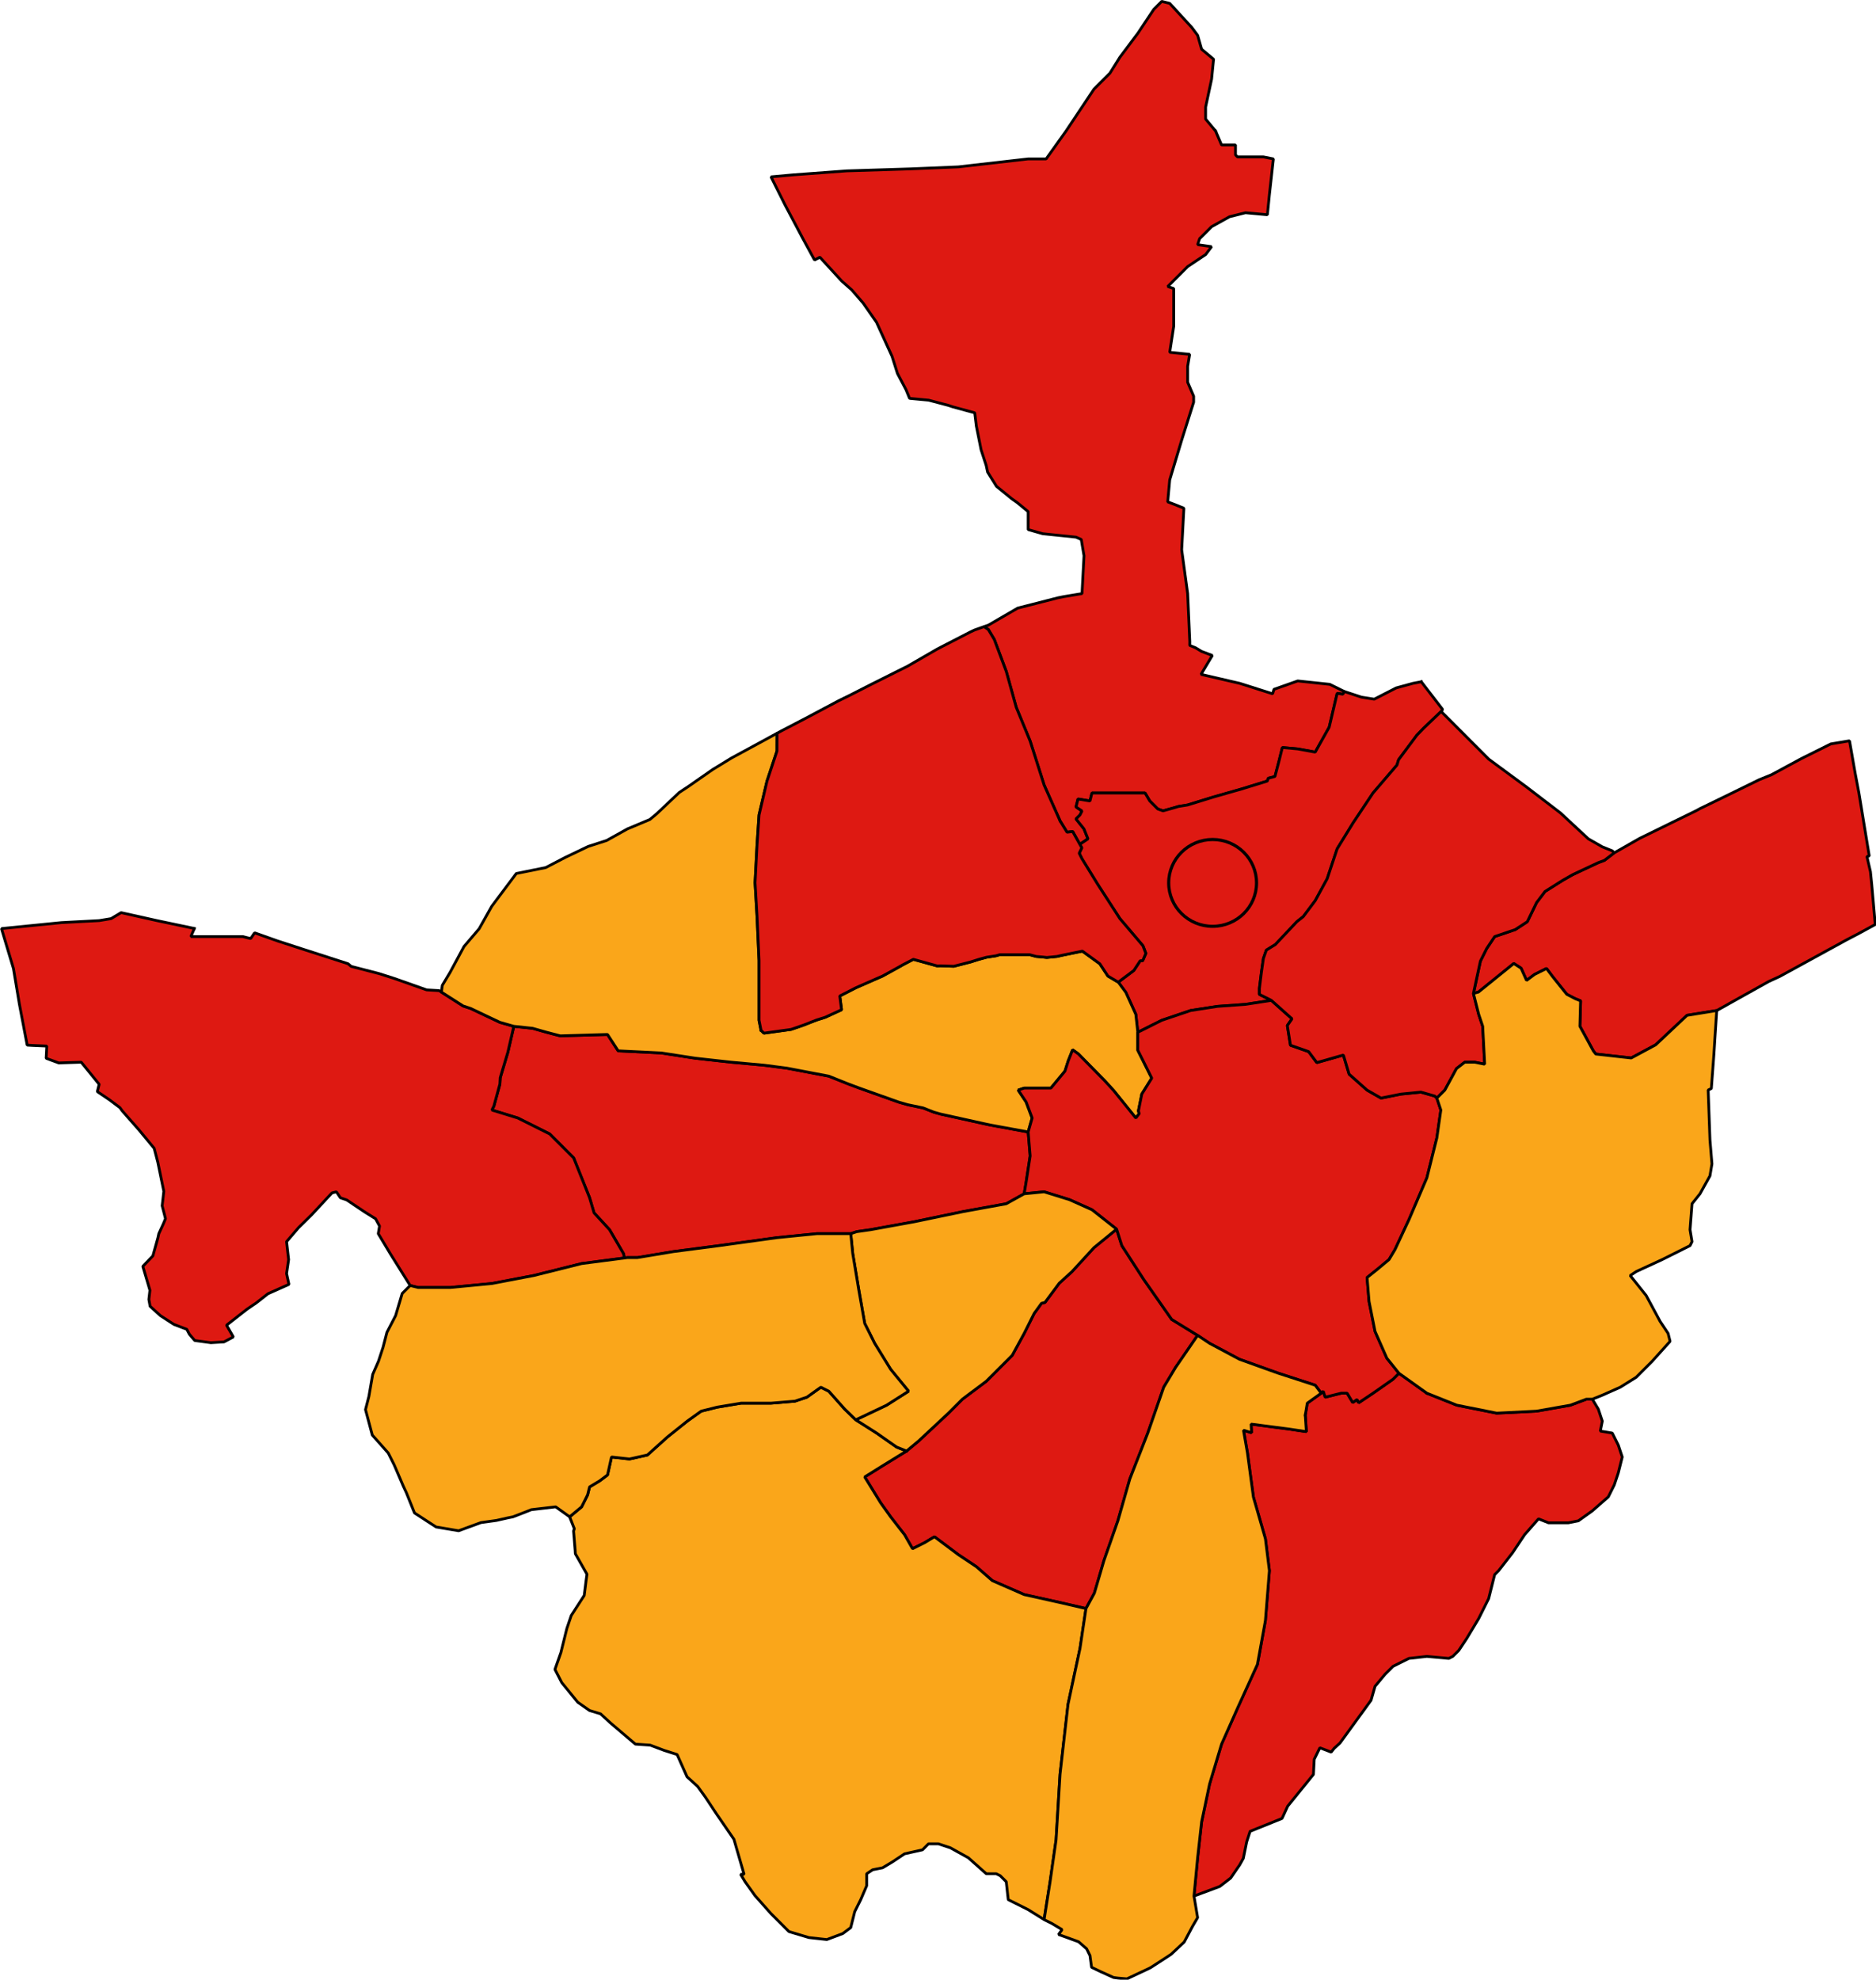
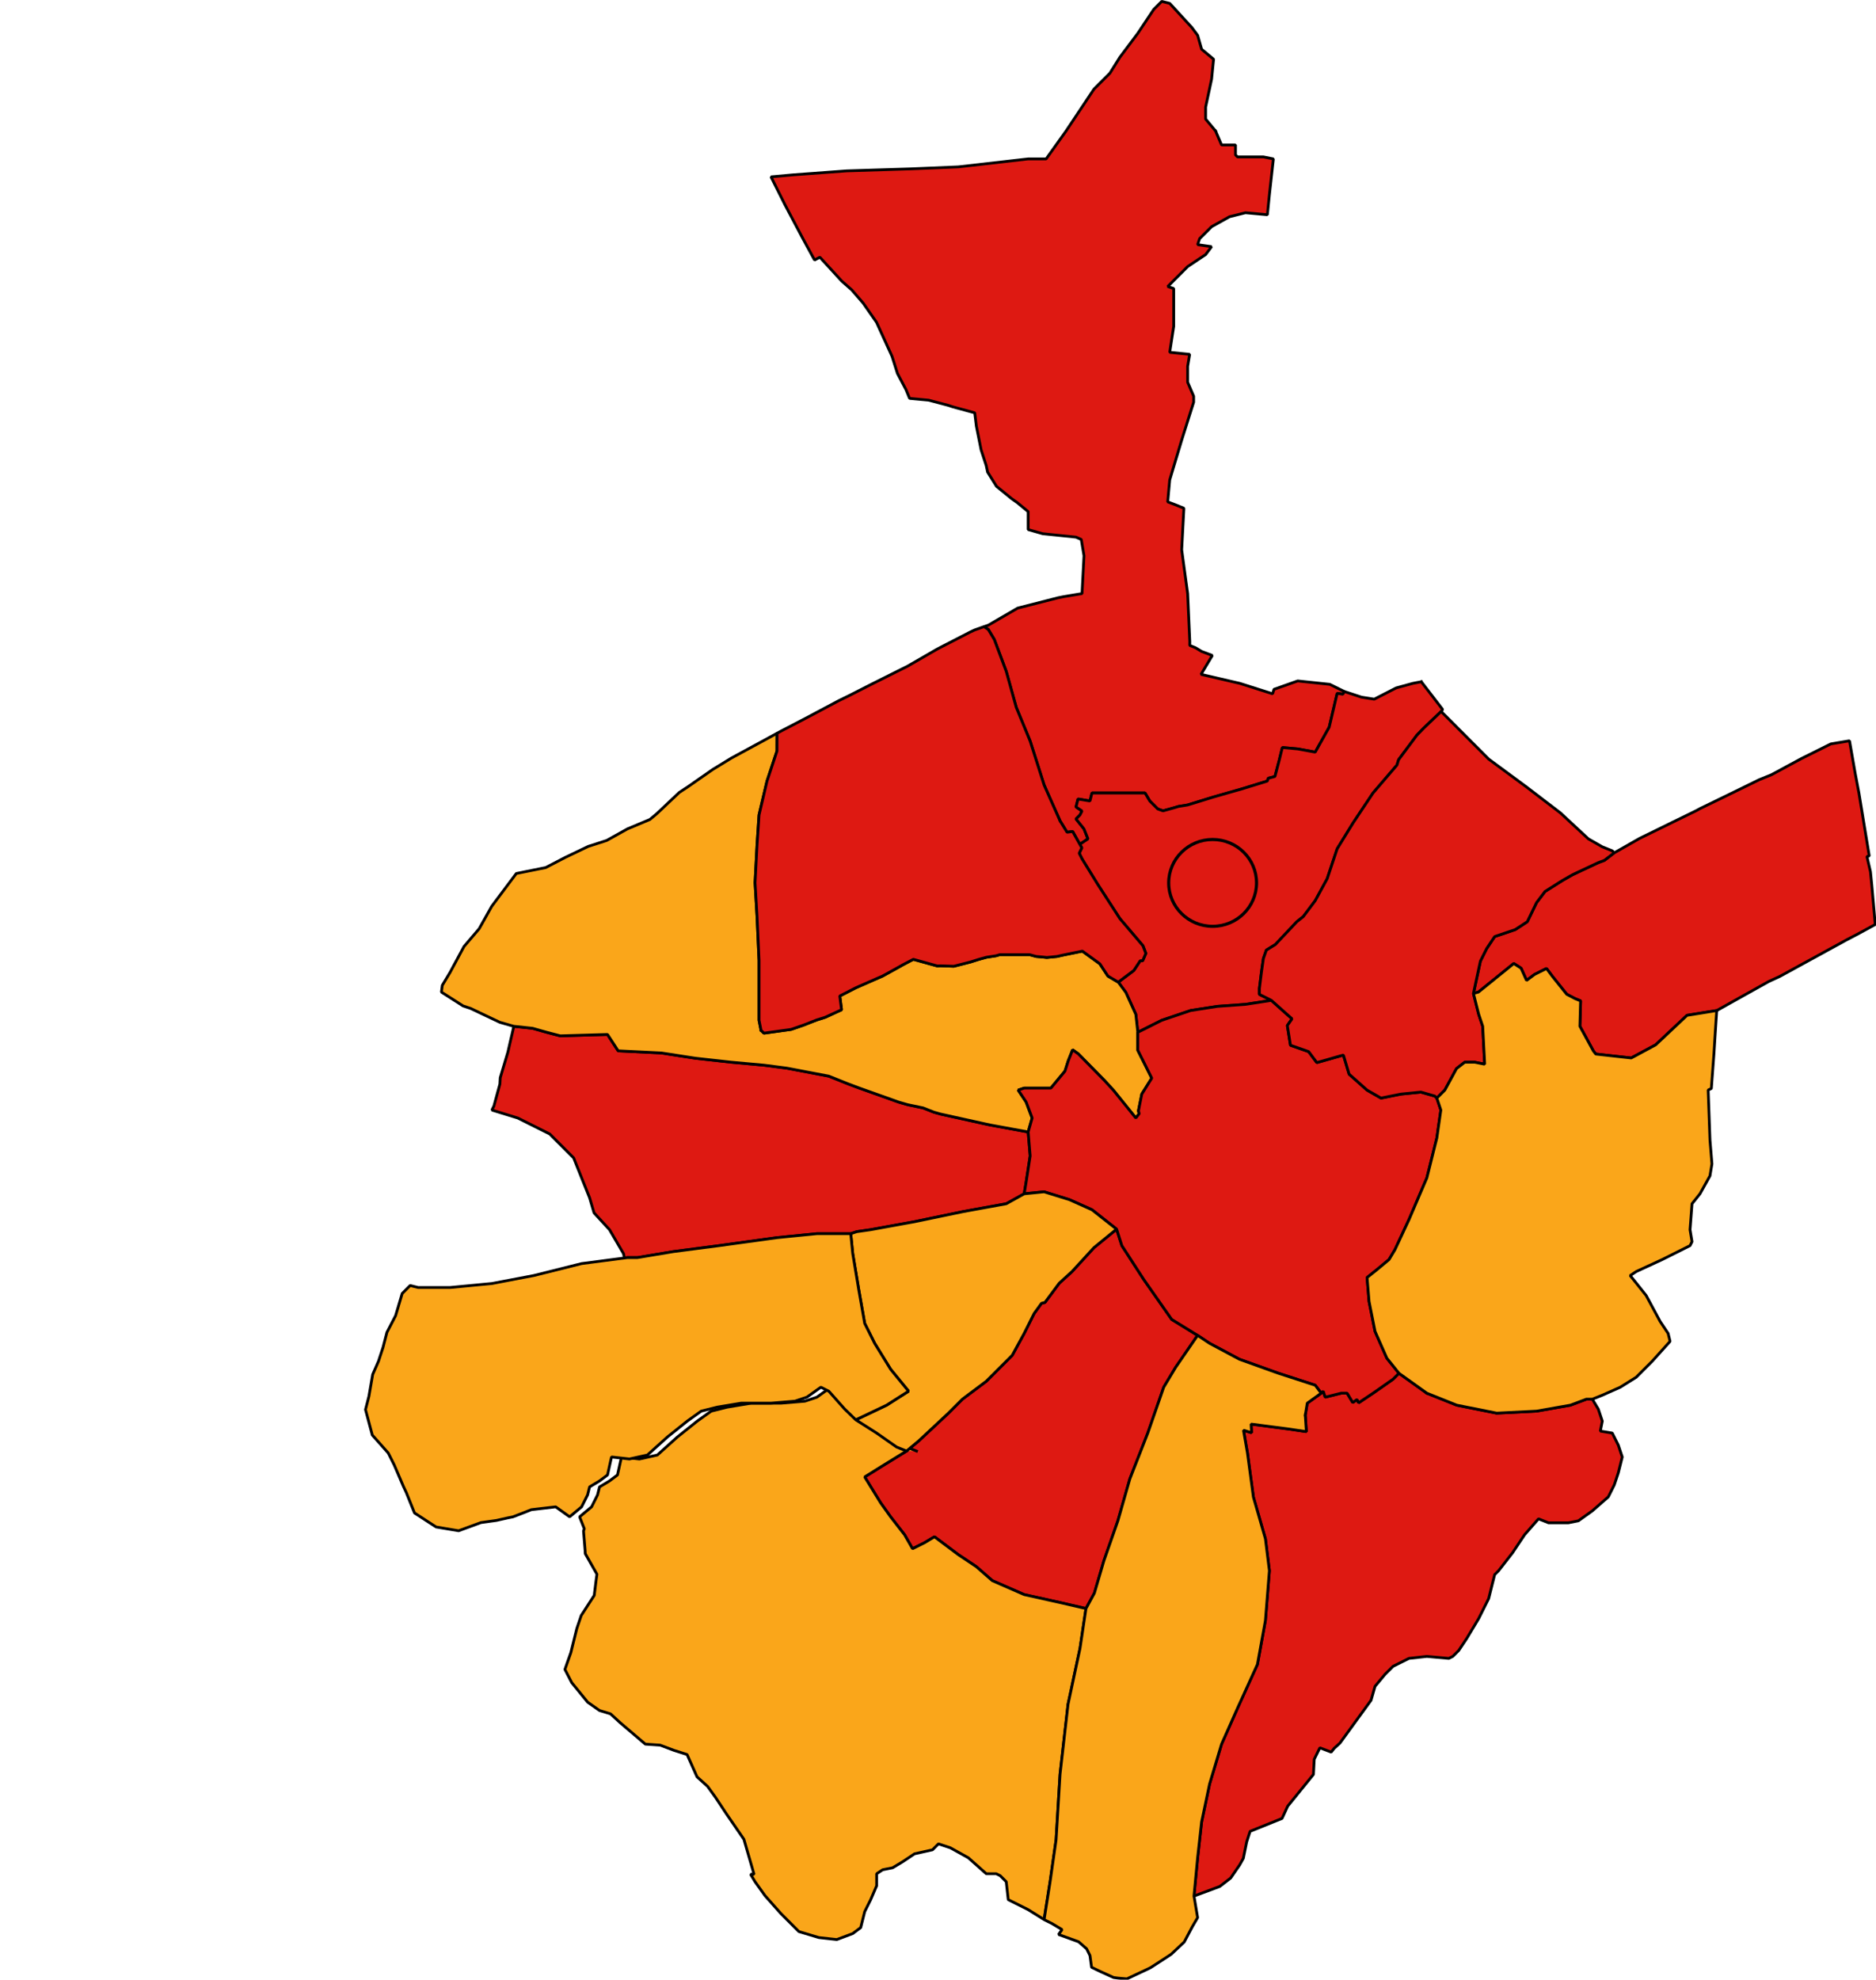
<svg xmlns="http://www.w3.org/2000/svg" xmlns:ns1="http://sodipodi.sourceforge.net/DTD/sodipodi-0.dtd" xmlns:ns2="http://www.inkscape.org/namespaces/inkscape" width="176.01mm" version="1.2" height="185.697mm" viewBox="0 0 2078.863 2193.278" id="svg100" ns1:docname="1999 norwich.svg" ns2:version="1.1 (c68e22c387, 2021-05-23)">
  <ns1:namedview id="namedview102" pagecolor="#ffffff" bordercolor="#666666" borderopacity="1.0" ns2:pageshadow="2" ns2:pageopacity="0.0" ns2:pagecheckerboard="0" ns2:document-units="mm" showgrid="false" fit-margin-top="0" fit-margin-left="0" fit-margin-right="0" fit-margin-bottom="0" ns2:zoom="0.9488422" ns2:cx="372.55932" ns2:cy="360.43928" ns2:window-width="1126" ns2:window-height="1398" ns2:window-x="-10" ns2:window-y="0" ns2:window-maximized="0" ns2:current-layer="svg100" />
  <defs id="defs2" />
  <g stroke="#000000" stroke-width="1" stroke-linejoin="bevel" fill="none" stroke-linecap="square" fill-rule="evenodd" id="g96" transform="translate(-698.874,-172.532)">
    <g stroke="#000000" font-family="'MS Shell Dlg 2'" font-size="33.333px" stroke-width="1" stroke-opacity="1" stroke-linejoin="bevel" fill="none" stroke-linecap="square" font-weight="400" font-style="normal" id="g4" />
    <g stroke="#000000" font-family="'MS Shell Dlg 2'" font-size="33.333px" stroke-width="1" stroke-opacity="1" stroke-linejoin="bevel" fill="none" stroke-linecap="square" font-weight="400" font-style="normal" id="g6" />
    <g stroke="#000000" font-family="'MS Shell Dlg 2'" font-size="33.333px" transform="scale(11.808)" stroke-width="1" stroke-opacity="1" stroke-linejoin="bevel" fill="none" stroke-linecap="square" font-weight="400" font-style="normal" id="g8" />
    <g stroke="#000000" font-family="'MS Shell Dlg 2'" font-size="33.333px" transform="scale(1)" stroke-width="1" stroke-opacity="1" stroke-linejoin="bevel" fill="none" stroke-linecap="square" font-weight="400" font-style="normal" id="g10" />
    <g stroke="none" font-family="'MS Shell Dlg 2'" font-size="33.333px" transform="scale(1)" fill-opacity="1" fill="#ffffff" font-weight="400" font-style="normal" id="g14" />
    <g stroke="#000000" font-family="'MS Shell Dlg 2'" font-size="33.333px" transform="scale(1)" stroke-width="1" stroke-opacity="1" stroke-linejoin="bevel" fill="none" stroke-linecap="square" font-weight="400" font-style="normal" id="g16" />
    <g stroke="#000000" font-family="'MS Shell Dlg 2'" font-size="33.333px" transform="scale(11.808)" stroke-width="1" stroke-opacity="1" stroke-linejoin="bevel" fill="none" stroke-linecap="square" font-weight="400" font-style="normal" id="g18" />
    <g stroke="#000000" font-family="'MS Shell Dlg 2'" font-size="33.333px" transform="scale(11.808)" stroke-width="1" stroke-opacity="1" stroke-linejoin="bevel" fill="none" stroke-linecap="square" font-weight="400" font-style="normal" id="g20" />
    <g stroke="#000000" font-family="'MS Shell Dlg 2'" font-size="33.333px" transform="scale(11.808)" stroke-width="1" stroke-opacity="1" stroke-linejoin="bevel" fill="none" stroke-linecap="square" font-weight="400" font-style="normal" id="g22" />
    <g stroke="#000000" font-family="'MS Shell Dlg 2'" font-size="33.333px" transform="scale(11.808)" stroke-width="1" stroke-opacity="1" stroke-linejoin="bevel" fill="none" stroke-linecap="square" font-weight="400" font-style="normal" id="g24" />
    <g stroke="#000000" font-family="'MS Shell Dlg 2'" font-size="33.333px" transform="scale(11.808)" stroke-width="1" stroke-opacity="1" stroke-linejoin="bevel" fill="none" stroke-linecap="square" font-weight="400" font-style="normal" id="g26" />
    <g stroke="none" font-family="'MS Shell Dlg 2'" font-size="33.333px" transform="scale(11.808)" fill-opacity="1" fill="#ffffff" font-weight="400" font-style="normal" id="g30" />
    <g stroke="#000000" font-family="'MS Shell Dlg 2'" font-size="33.333px" transform="scale(11.808)" stroke-width="1" stroke-opacity="1" stroke-linejoin="bevel" fill="none" stroke-linecap="square" font-weight="400" font-style="normal" id="g32" />
    <g stroke="#000000" font-family="'MS Shell Dlg 2'" font-size="33.333px" transform="scale(11.808)" stroke-width="1" stroke-opacity="1" stroke-linejoin="bevel" fill="none" stroke-linecap="square" font-weight="400" font-style="normal" id="g34" />
    <g stroke="none" font-family="'MS Shell Dlg 2'" font-size="33.333px" transform="scale(1)" fill-opacity="0" fill="#000000" font-weight="400" font-style="normal" id="g38">
      <rect width="3508" y="0" height="2480" x="0" id="rect36" />
    </g>
    <g stroke="#000000" font-family="'MS Shell Dlg 2'" font-size="33.333px" transform="scale(1)" stroke-width="1" stroke-opacity="1" stroke-linejoin="bevel" fill="none" stroke-linecap="square" font-weight="400" font-style="normal" id="g40" />
    <g stroke="#232323" font-family="'MS Shell Dlg 2'" font-size="33.333px" transform="scale(1)" fill-opacity="1" stroke-width="3.071" stroke-opacity="1" stroke-linejoin="bevel" fill="#8d5a99" stroke-linecap="square" font-weight="400" font-style="normal" id="g74">
      <path d="m 1937.63,1857.43 -15.46,44.18 -10.58,35.95 -9.3,17.07 -28.72,-6.63 -39.77,-8.83 -22.42,-9.81 -12.92,-5.66 -17.68,-15.46 -19.88,-13.26 -22.68,-17.01 -3.83,-2.87 -11.04,6.63 -13.26,6.62 -2.21,-3.87 -6.62,-11.59 -15.47,-19.88 -11.04,-15.46 -16.16,-26.27 -1.52,-2.45 17.68,-11.05 28.71,-17.67 13.26,-11.05 12.58,-11.73 2.14,-2 18.42,-17.2 15.46,-15.46 6.52,-4.9 11.57,-8.67 8.42,-6.31 3.42,-3.43 19.46,-19.45 5.84,-5.84 7.36,-13.5 2.08,-3.81 3.81,-6.99 11.05,-22.09 8.17,-11.25 3.76,-0.9 14.28,-19.21 1.6,-2.15 5.49,-5 8.67,-7.89 15.98,-17.42 8.32,-9.08 25.09,-20.47 5.84,18.26 5.55,8.56 9.65,14.93 9.1,14.06 17.87,25.52 3.37,4.82 9.69,13.84 28.72,17.68 -24.3,35.34 -1.65,2.74 -11.61,19.35 -4.22,12.17 -13.45,38.65 -8.17,20.89 -6.71,17.13 -5,12.78 -1.66,5.82 -11.6,40.58" vector-effect="none" fill-rule="evenodd" id="path42" style="stroke:#000000;stroke-opacity:1;fill:#de1912;fill-opacity:1" />
      <path d="m 1312.49,1318.25 7.26,1.88 37.9,-1.1 14.44,-0.41 11.81,18.14 5.92,0.29 41.99,2.05 10.15,1.58 23.01,3.56 4.33,0.67 39.76,4.41 36.53,3.33 25.33,3.3 12.02,2.29 34.37,6.55 21.48,8.59 11.75,4.4 9.02,3.22 35.07,12.51 10.17,2.93 17.03,3.55 11.91,4.7 7.28,2.07 30.44,6.72 20.05,4.43 4.37,0.95 8.56,1.58 33.78,6.2 0.49,5.84 1.72,20.68 -4.42,28.71 -2.21,13.26 -3.37,1.88 -16.51,9.16 -17.4,3.17 -23.56,4.28 -6.78,1.23 -23.97,4.99 -10.94,2.27 -15.61,3.25 -3.36,0.7 -21.06,3.82 -6.03,1.1 -21.51,3.91 -15.46,2.21 -6.63,2.21 h -33.51 -4.05 l -44.18,4.42 -21.7,3 -34,4.68 -8.36,1.16 -50.81,6.62 -39.77,6.63 h -11.05 l -3.34,0.44 -1.07,-4.86 -15.47,-26.51 -15.21,-16.54 -1.96,-2.14 -4.92,-16.66 -17.67,-44.19 -9.98,-9.97 -16.53,-16.53 -35.35,-17.68 -28.72,-8.84 2.21,-4.41 6.63,-24.31 0.4,-7.11 8.44,-28.23 2.04,-8.88 4.58,-19.84 20.77,2.21 15.16,4.29 8.3,2.19" vector-effect="none" fill-rule="evenodd" id="path44" style="stroke:#000000;stroke-opacity:1;fill:#de1912;fill-opacity:1" />
-       <path d="m 914.223,1201.19 -3.838,8.96 h 33.454 23.983 l 8.836,2.21 4.377,-6.35 25.445,9 26.1,8.49 9.93,3.19 22.8,7.36 19.29,6.21 3.41,2.92 30.88,7.98 16.83,5.38 29.36,10.36 6.63,2.34 13.8,0.8 2.53,1.62 3.57,2.28 20.45,13.08 8.31,2.74 16.22,7.7 16.21,7.68 15.46,4.42 -4.58,19.84 -2.04,8.88 -8.44,28.23 -0.4,7.11 -6.63,24.31 -2.21,4.41 28.72,8.84 35.35,17.68 16.53,16.53 9.98,9.97 17.67,44.19 4.92,16.66 1.96,2.14 15.21,16.54 15.47,26.51 1.07,4.86 -47.46,6.19 -53.02,13.25 -17.66,3.36 -28.74,5.48 -46.39,4.42 h -35.34 l -3.83,-0.96 -5.01,-1.25 -22.09,-35.35 -13.26,-22.09 1.01,-6.05 0.4,-2.38 -4.43,-8.09 -12.44,-7.78 -19.44,-13.03 -7.07,-2.43 -3.07,-4.61 -1.35,-2.02 -4.91,1.23 -22.26,23.95 -14.8,14.58 -13.26,15.47 1.27,11.15 1.01,8.72 -1.28,8.73 -1,6.74 2.64,12.02 -5.33,2.36 -17.852,7.94 -13.351,10.46 -9.652,6.51 -6.889,5.38 -12.69,9.91 -3.367,2.64 7.509,13.03 -10.34,5.49 -4.364,0.25 -10.162,0.61 -17.921,-2.42 -5.978,-7.01 -2.818,-5.42 -14.247,-5.41 -6.408,-4.15 -8.616,-5.57 -6.779,-6.18 -4.612,-4.2 -1.351,-7.53 1.173,-10.16 -6.104,-20.56 -1.767,-5.94 11.129,-11.62 5.577,-19.97 0.995,-4.6 5.025,-10.91 2.39,-5.77 -3.687,-14.29 0.76,-6.64 1.062,-9.39 -6.683,-32.35 -3.976,-15.24 -16.788,-20.32 -9.763,-11.1 -8.987,-10.23 -2.418,-3.39 -11.527,-8.64 -13.519,-9.13 2.031,-8.14 -19.856,-24.46 -24.936,0.81 -13.944,-5.14 0.704,-13.54 -16.238,-0.71 -5.495,-0.33 -8.601,-45.18 -6.628,-39.76 -13.255,-44.19 66.275,-6.62 12.399,-0.66 29.575,-1.55 13.254,-2.21 11.046,-6.63 27.392,6.09 12.372,2.75 41.394,8.71" vector-effect="none" fill-rule="evenodd" id="path46" style="fill:#de1912;fill-opacity:1;stroke:#000000;stroke-opacity:1" />
      <path d="m 2045.88,317.66 6.63,15.464 h 15.46 v 11.044 l 2.21,2.209 h 28.72 l 11.05,2.211 -4.42,39.764 -2.21,22.091 -24.3,-2.21 -17.68,4.419 -19.88,11.045 -13.25,13.255 -2.21,6.628 15.46,2.208 -6.63,8.836 -19.88,13.256 -22.09,22.092 6.63,2.208 v 24.267 17.708 l -4.42,28.717 22.09,2.211 -2.21,13.253 v 17.675 l 6.63,15.464 v 6.627 l -13.25,41.973 -10.24,34.097 -3.02,10.086 -2.21,24.3 7.71,2.894 10.21,4.134 -2.45,45.992 5.93,43.525 0.69,5.075 2.36,53.221 -0.05,4.189 6.31,2.54 6.85,4.115 11.86,4.445 -12.53,20.961 9.25,2.147 22.43,5.212 4.19,0.974 7.27,1.683 3.39,1.078 32.82,10.43 1.51,-4.956 26.29,-9.277 28.47,3.001 7.09,0.753 16.13,7.953 -1.64,2.981 -6.31,-0.993 -5.08,21.608 -3.76,15.947 -15.46,27.62 -3.51,-0.65 -15.71,-2.89 -17.23,-1.55 -1.76,7.11 -1.78,7.25 -3.81,14.5 -0.83,3.18 -7.52,2.01 -0.87,3.07 -28.72,8.83 -30.93,8.84 -28.72,8.84 -10.21,1.66 -4.1,1.25 -12.94,3.61 -5.88,-2.1 -8.84,-8.84 -5.26,-8.84 h -58.81 l -2.2,8.84 -13.26,-2.21 -2.21,8.84 6.63,4.41 -2.21,4.42 -4.42,4.42 8.84,11.05 4.42,11.04 -9.05,6.03 -7.96,-14.2 -6.2,0.83 -7.72,-12.54 -7.25,-16.31 -10.43,-23.45 -11.3,-35.56 -4.16,-13.046 -2.86,-6.959 -1.5,-3.651 -11.1,-26.946 -11.05,-39.764 -13.25,-35.345 -6.63,-11.047 -4.74,-3.147 4.71,-1.616 32.57,-18.916 15.15,-3.878 29.67,-7.595 6.05,-1.208 16.1,-2.686 4.32,-0.718 0.21,-3.9 2,-38.072 -3.03,-18.013 -5.85,-2.562 -24.7,-2.539 -12.17,-1.257 -16.11,-4.569 v -19.884 l -12.31,-10.154 -6.02,-4.205 -16.79,-13.695 -9.83,-15.74 -1.61,-7.456 -5.61,-17.224 -5.27,-26.297 -0.93,-7.69 -0.87,-7.027 -24.36,-6.628 -4.56,-1.533 -22.08,-5.841 -13.35,-1.25 -7.85,-0.738 -3.98,-9.693 -9.44,-17.907 -3.41,-10.79 -2.61,-8.223 -17.23,-37.776 -14.8,-21.208 -12.6,-14.581 -11.04,-9.72 -24.3,-26.508 -5.87,3.114 -12.91,-23.66 -19.88,-37.556 -15.47,-30.927 24.3,-2.209 59.65,-4.419 70.69,-2.209 53.02,-2.208 77.32,-8.836 h 19.88 l 22.1,-30.928 30.92,-46.392 17.68,-17.675 11.04,-17.672 19.88,-26.509 17.68,-26.511 8.83,-8.836 8.84,2.208 24.3,26.511 6.63,8.837 4.42,15.464 13.25,11.044 -2.21,22.092 -6.63,30.928 v 13.255 l 11.05,13.256" vector-effect="none" fill-rule="evenodd" id="path48" style="fill:#de1912;fill-opacity:1;stroke:#000000;stroke-opacity:1" />
      <path d="m 2273.86,927.823 23.72,30.802 -1.72,2.169 -19.4,18.522 -7.46,7.71 -20.27,27.184 -1.82,5.95 -14.99,17.5 -11.52,13.43 -22.09,33.14 -17.67,28.72 -8.29,24.84 -1.52,4.57 -1.24,3.72 -5.18,9.49 -8.07,14.82 -4.52,6.02 -8.74,11.65 -7.15,5.68 -23.77,25.25 -10,6.19 -1.89,5.38 -1.37,3.89 -2.21,15.46 -1.19,9.5 -1.02,8.18 v 6.63 l 13.26,6.62 -28.72,4.42 -27.02,1.93 -3.91,0.28 -29.8,4.6 -25.57,8.66 -6.49,2.2 -6.35,3.18 -20.16,10.08 -1.83,-16.51 -0.38,-3.37 -11.04,-24.3 -8.41,-11.37 17.24,-12.94 3.82,-5.81 3.26,-4.97 h 2.72 l 3.53,-8.14 -3.22,-8.43 -13.69,-16.12 -11.88,-13.96 -14.34,-22.18 -9.96,-15.38 -13.3,-21.59 -4.37,-7.13 -3.1,-6.17 2.88,-5.98 -2.2,-3.91 9.05,-6.03 -4.42,-11.04 -8.84,-11.05 4.42,-4.42 2.21,-4.42 -6.63,-4.41 2.21,-8.84 13.26,2.21 2.2,-8.84 h 58.81 l 5.26,8.84 8.84,8.84 5.88,2.1 12.94,-3.61 4.1,-1.25 10.21,-1.66 28.72,-8.84 30.93,-8.84 28.72,-8.83 0.87,-3.07 7.52,-2.01 0.83,-3.18 3.81,-14.5 1.78,-7.25 1.76,-7.11 17.23,1.55 15.71,2.89 3.51,0.65 15.46,-27.62 3.76,-15.947 5.08,-21.608 6.31,0.993 1.64,-2.981 19.01,6.248 11.55,1.822 2.56,0.408 24.32,-12.453 3.82,-1.052 14.73,-4.03 9.28,-1.767" vector-effect="none" fill-rule="evenodd" id="path50" style="stroke:#000000;stroke-opacity:1;fill:#de1912;fill-opacity:1" />
      <path d="m 2724.76,1224.95 -53.69,29.38 -12.29,5.64 -57.52,32.14 -7.29,1.17 -4.45,0.72 -4.86,0.78 -16.32,2.63 -34.77,32.7 -23.69,12.75 -3.41,1.8 -7.67,-0.85 -31.6,-3.52 -2.7,-3.48 -12.95,-23.73 -1.94,-3.53 0.78,-28.18 -5.91,-2.37 -7.02,-3.65 -2.45,-1.28 -15.79,-19.74 -6.62,-8.83 -13.26,6.62 -8.84,6.63 -2.11,-4.73 -3.96,-8.84 -8.08,-5.21 -17.16,13.88 -22.01,17.78 -5.55,1.53 7.71,-35.8 6.98,-13.96 4.97,-7.44 3.87,-5.81 19.84,-6.72 2.97,-1.01 13.34,-8.72 10.24,-21.11 6.81,-8.97 2.58,-3.41 19.34,-12.21 11.05,-6.3 5.48,-2.61 23.17,-10.84 6.79,-2.54 3.54,-2.72 7.38,-5.66 2.85,-1.57 21.61,-12.29 3.95,-2.24 37.28,-18.26 25.46,-12.46 3.71,-2.06 26.66,-12.94 33.69,-16.48 5.47,-2.68 13.53,-5.48 20.23,-10.93 12.95,-7 32.54,-16.192 20.75,-3.48 6.2,35.512 3.62,19.08 0.58,3.01 11.49,70.03 -2.6,0.48 3.91,16.89 1.48,14.63 3.85,43.89 -19.79,10.78 -11.47,5.96 -20.88,11.42" vector-effect="none" fill-rule="evenodd" id="path52" style="fill:#de1912;fill-opacity:1;stroke:#000000;stroke-opacity:1" />
-       <path d="m 1703.46,1780.11 -28.71,17.67 -17.68,11.05 1.52,2.45 16.16,26.27 11.04,15.46 15.47,19.88 6.62,11.59 2.21,3.87 13.26,-6.62 11.04,-6.63 3.83,2.87 22.68,17.01 19.88,13.26 17.68,15.46 12.92,5.66 22.42,9.81 39.77,8.83 28.72,6.63 -2.74,18.22 -3.89,25.96 -7.48,34.95 -5.77,26.91 -1.75,15.26 -4.34,38.02 -2.75,24.04 -1.18,19.45 -3.24,53.45 -6.63,46.39 -6.63,41.97 -17.67,-11.04 -22.09,-11.05 -2.21,-19.88 -6.63,-6.63 -4.41,-2.21 h -11.05 l -19.88,-17.67 -19.88,-11.05 -13.26,-4.41 h -11.05 l -6.62,6.62 -19.88,4.42 -13.26,8.84 -11.04,6.63 -11.05,2.21 -6.63,4.41 v 9.42 3.84 l -6.63,15.46 -6.62,13.26 -4.42,17.67 -8.84,6.63 -17.67,6.62 -19.88,-2.2 -22.09,-6.63 -19.89,-19.88 -17.67,-19.89 -11.05,-15.46 -4.98,-8.3 3.88,0.13 -11.27,-38.88 -19.44,-28.28 -12.15,-18.34 -8.61,-11.93 -11.71,-10.6 -11.05,-24.74 -14.58,-4.64 -15.24,-5.75 -9.4,-0.64 -7.02,-0.48 -27.76,-23.62 -10.83,-9.94 -12.23,-3.71 -13.08,-9.18 -14.83,-18.2 -2.81,-3.45 -7.57,-14.67 6.56,-18.61 1.13,-4.58 5.5,-22.15 4.86,-14.36 3.3,-5.1 2.95,-4.57 3.04,-4.7 5.12,-7.91 2.07,-16.61 0.97,-6.84 -5.59,-9.85 -7.32,-12.9 -0.21,-3.71 -1.76,-21.43 0.85,-2.57 -5.19,-13.16 13.26,-11.05 6.62,-13.25 2.21,-8.84 11.05,-6.63 8.83,-6.62 4.42,-19.89 19.88,2.21 9.64,-2.14 10.25,-2.27 22.09,-19.89 22.09,-17.67 7.01,-5.01 8.45,-6.04 17.68,-4.41 17.24,-2.88 9.27,-1.54 h 33.13 l 26.51,-2.21 13.26,-4.42 13.25,-9.46 2.21,-1.59 8.84,4.42 4.82,5.42 12.85,14.46 12.23,11.83 18.67,11.85 4.45,2.84 22.09,15.46 11.04,4.42" vector-effect="none" fill-rule="evenodd" id="path54" style="fill:#faa61a;fill-opacity:1;stroke:#000000;stroke-opacity:1" />
+       <path d="m 1703.46,1780.11 -28.71,17.67 -17.68,11.05 1.52,2.45 16.16,26.27 11.04,15.46 15.47,19.88 6.62,11.59 2.21,3.87 13.26,-6.62 11.04,-6.63 3.83,2.87 22.68,17.01 19.88,13.26 17.68,15.46 12.92,5.66 22.42,9.81 39.77,8.83 28.72,6.63 -2.74,18.22 -3.89,25.96 -7.48,34.95 -5.77,26.91 -1.75,15.26 -4.34,38.02 -2.75,24.04 -1.18,19.45 -3.24,53.45 -6.63,46.39 -6.63,41.97 -17.67,-11.04 -22.09,-11.05 -2.21,-19.88 -6.63,-6.63 -4.41,-2.21 h -11.05 l -19.88,-17.67 -19.88,-11.05 -13.26,-4.41 l -6.62,6.62 -19.88,4.42 -13.26,8.84 -11.04,6.63 -11.05,2.21 -6.63,4.41 v 9.42 3.84 l -6.63,15.46 -6.62,13.26 -4.42,17.67 -8.84,6.63 -17.67,6.62 -19.88,-2.2 -22.09,-6.63 -19.89,-19.88 -17.67,-19.89 -11.05,-15.46 -4.98,-8.3 3.88,0.13 -11.27,-38.88 -19.44,-28.28 -12.15,-18.34 -8.61,-11.93 -11.71,-10.6 -11.05,-24.74 -14.58,-4.64 -15.24,-5.75 -9.4,-0.64 -7.02,-0.48 -27.76,-23.62 -10.83,-9.94 -12.23,-3.71 -13.08,-9.18 -14.83,-18.2 -2.81,-3.45 -7.57,-14.67 6.56,-18.61 1.13,-4.58 5.5,-22.15 4.86,-14.36 3.3,-5.1 2.95,-4.57 3.04,-4.7 5.12,-7.91 2.07,-16.61 0.97,-6.84 -5.59,-9.85 -7.32,-12.9 -0.21,-3.71 -1.76,-21.43 0.85,-2.57 -5.19,-13.16 13.26,-11.05 6.62,-13.25 2.21,-8.84 11.05,-6.63 8.83,-6.62 4.42,-19.89 19.88,2.21 9.64,-2.14 10.25,-2.27 22.09,-19.89 22.09,-17.67 7.01,-5.01 8.45,-6.04 17.68,-4.41 17.24,-2.88 9.27,-1.54 h 33.13 l 26.51,-2.21 13.26,-4.42 13.25,-9.46 2.21,-1.59 8.84,4.42 4.82,5.42 12.85,14.46 12.23,11.83 18.67,11.85 4.45,2.84 22.09,15.46 11.04,4.42" vector-effect="none" fill-rule="evenodd" id="path54" style="fill:#faa61a;fill-opacity:1;stroke:#000000;stroke-opacity:1" />
      <path d="m 1542.2,1313.98 3.2,3.2 30.18,-4.2 13.41,-4.63 14.68,-5.75 9.69,-3.06 10.8,-4.97 7.29,-3.34 -1.99,-15.25 17.67,-9.05 3.34,-1.48 18.43,-8.09 7.85,-3.41 19.49,-10.75 3.01,-1.74 11.73,-6.12 17.06,4.73 9.54,2.64 3.4,-0.18 14.8,0.51 6.82,-1.74 11.7,-2.99 8.97,-2.84 8.78,-2.41 10.59,-1.64 3.99,-1.17 h 33.36 l 7.08,1.92 6.95,0.6 4.87,0.53 11.39,-1.14 5.66,-1.31 22.37,-4.57 19.34,14.02 3.08,4.69 5.86,8.9 11.47,6.75 8.41,11.37 11.04,24.3 0.38,3.37 1.83,16.51 v 19.88 l 15.47,30.93 -11.05,17.67 -3.73,18.61 0.82,3.09 -3.72,4.81 -23.1,-28.62 -1.58,-1.96 -9.92,-10.83 -13.14,-13.37 -10.84,-11.03 -5.19,-5.28 -6.25,-4.46 -4.8,12.09 -3.72,11.57 -15.56,18.75 h -29.61 l -6.62,2.21 8.83,13.26 6.63,17.67 -4.42,15.46 -33.78,-6.2 -8.56,-1.58 -4.37,-0.95 -20.05,-4.43 -30.44,-6.72 -7.28,-2.07 -11.91,-4.7 -17.03,-3.55 -10.17,-2.93 -35.07,-12.51 -9.02,-3.22 -11.75,-4.4 -21.48,-8.59 -34.37,-6.55 -12.02,-2.29 -25.33,-3.3 -36.53,-3.33 -39.76,-4.41 -4.33,-0.67 -23.01,-3.56 -10.15,-1.58 -41.99,-2.05 -5.92,-0.29 -11.81,-18.14 -14.44,0.41 -37.9,1.1 -7.26,-1.88 -8.3,-2.19 -15.16,-4.29 -20.77,-2.21 -15.46,-4.42 -16.21,-7.68 -16.22,-7.7 -8.31,-2.74 -20.45,-13.08 -3.57,-2.28 0.96,-7.45 8.57,-14.3 15.47,-28.71 16.78,-19.67 6.61,-11.77 7.34,-13.13 17.69,-23.61 9.54,-12.73 19.09,-3.85 13.52,-2.73 21.65,-11.26 25.4,-12.15 20.44,-6.59 23.08,-12.85 19.65,-8.23 5.19,-2.18 7.64,-6.38 2.51,-2.38 22.42,-21.18 9.81,-6.46 13.56,-9.45 13.71,-9.55 18.26,-11.16 2.64,-1.61 36.38,-19.73 13.98,-7.635 -0.06,19.655 -11.04,33.27 -8.84,37.55 -2.21,33.14 -2.21,41.97 2.21,37.56 2.21,48.6 v 66.27 l 2.21,11.05" vector-effect="none" fill-rule="evenodd" id="path56" style="stroke:#000000;stroke-opacity:1;fill:#faa61a;fill-opacity:1" />
      <path d="m 2280.05,1716.04 33.14,13.26 44.18,8.83 36.28,-1.81 7.9,-0.4 37.56,-6.62 17.67,-6.63 h 6.63 l 6.62,11.04 4.42,13.26 -2.21,11.05 13.26,2.21 6.63,13.25 4.41,13.25 -4.41,17.68 -4.42,13.25 -6.63,13.26 -17.67,15.46 -15.47,11.05 -11.04,2.2 h -22.09 l -11.05,-4.41 -3.78,4.33 -11.68,13.34 -13.26,19.88 -15.46,19.88 -4.42,4.42 -6.63,26.51 -11.04,22.09 -13.26,22.1 -8.83,13.25 -6.63,6.63 -4.42,2.21 -24.3,-2.21 -19.88,2.21 -17.68,8.83 -8.83,8.84 -11.05,13.26 -4.42,15.46 -1.9,2.62 -15.77,21.68 -12.14,16.72 -4.62,6.36 -6.44,5.86 -3.31,4.2 -12.54,-4.79 -6.24,12.74 -0.88,16.79 -2.57,3.16 -12.09,14.91 -13.84,17.05 -6.28,13.63 -27.42,11.07 -8.02,3.23 -3.75,11.64 -3.72,18.27 -3.98,7.15 -10.08,14.69 -12.05,9.3 -5.28,1.97 -23.32,8.69 4.05,-42.42 4.42,-39.76 8.83,-41.98 13.26,-44.18 14.08,-31.68 3.59,-8.08 17.91,-39.41 4.18,-9.19 7.6,-41.78 1.24,-6.83 0.7,-8.73 1.88,-23.48 1.84,-23.02 -0.53,-4.2 -3.89,-31.14 -1.16,-4.03 -3.51,-12.17 -8.63,-29.97 -6.17,-45.73 -0.41,-3.09 -4.42,-25.26 8.96,2.79 -0.54,-9.57 42.39,5.53 18.87,2.83 -1.2,-18.3 2.21,-13.25 15.46,-11.05 2.21,-2.21 2.21,6.63 17.68,-4.42 h 6.62 l 6.24,10.4 4.73,-3.4 1.81,3.63 15.94,-10.63 22.09,-15.46 6.63,-6.63 30.93,22.09" vector-effect="none" fill-rule="evenodd" id="path58" style="stroke:#000000;stroke-opacity:1;fill:#de1912;fill-opacity:1" />
      <path d="m 2149.05,1337.62 9.05,12.15 29.43,-8.38 6.36,21.19 3.79,3.35 16.1,14.32 15.46,8.84 22.09,-4.42 22.09,-2.21 15.46,4.42 2.21,2.21 4.42,13.25 -3.78,26.48 -0.64,4.45 -1.47,5.88 -9.57,38.31 -7.39,17.22 -8.46,19.76 -2.62,6.12 -1.41,3.29 -10.98,23.51 -4.49,9.62 -6.62,11.05 -13.26,11.05 -11.04,8.83 2.2,26.51 6.63,33.14 13.1,29.7 13.41,16.69 -6.63,6.63 -22.09,15.46 -15.94,10.63 -1.81,-3.63 -4.73,3.4 -6.24,-10.4 h -6.62 l -17.68,4.42 -2.21,-6.63 -2.21,2.21 -6.62,-8.83 -28.71,-9.33 -12.76,-4.15 -42.48,-15.24 -4.63,-2.47 -28.51,-15.21 -13.25,-8.83 -28.72,-17.68 -9.69,-13.84 -3.37,-4.82 -17.87,-25.52 -9.1,-14.06 -9.65,-14.93 -5.55,-8.56 -5.84,-18.26 -27.3,-21.51 -24.86,-11.13 -28.16,-8.75 -22.09,2.21 2.21,-13.26 4.42,-28.71 -1.72,-20.68 -0.49,-5.84 4.42,-15.46 -6.63,-17.67 -8.83,-13.26 6.62,-2.21 h 29.61 l 15.56,-18.75 3.72,-11.57 4.8,-12.09 6.25,4.46 5.19,5.28 10.84,11.03 13.14,13.37 9.92,10.83 1.58,1.96 23.1,28.62 3.72,-4.81 -0.82,-3.09 3.73,-18.61 11.05,-17.67 -15.47,-30.93 v -19.88 l 20.16,-10.08 6.35,-3.18 6.49,-2.2 25.57,-8.66 29.8,-4.6 3.91,-0.28 27.02,-1.93 28.72,-4.42 22.87,20.42 -1.47,2.11 -3.74,5.36 3.5,21.82 20.15,7.07" vector-effect="none" fill-rule="evenodd" id="path60" style="stroke:#000000;stroke-opacity:1;fill:#de1912;fill-opacity:1" />
      <path d="m 1873.57,1082.02 7.72,12.54 6.2,-0.83 7.96,14.2 2.2,3.91 -2.88,5.98 3.1,6.17 4.37,7.13 13.3,21.59 9.96,15.38 14.34,22.18 11.88,13.96 13.69,16.12 3.22,8.43 -3.53,8.14 h -2.72 l -3.26,4.97 -3.82,5.81 -17.24,12.94 -11.47,-6.75 -5.86,-8.9 -3.08,-4.69 -19.34,-14.02 -22.37,4.57 -5.66,1.31 -11.39,1.14 -4.87,-0.53 -6.95,-0.6 -7.08,-1.92 h -33.36 l -3.99,1.17 -10.59,1.64 -8.78,2.41 -8.97,2.84 -11.7,2.99 -6.82,1.74 -14.8,-0.51 -3.4,0.18 -9.54,-2.64 -17.06,-4.73 -11.73,6.12 -3.01,1.74 -19.49,10.75 -7.85,3.41 -18.43,8.09 -3.34,1.48 -17.67,9.05 1.99,15.25 -7.29,3.34 -10.8,4.97 -9.69,3.06 -14.68,5.75 -13.41,4.63 -30.18,4.2 -3.2,-3.2 -2.21,-11.05 v -66.27 l -2.21,-48.6 -2.21,-37.56 2.21,-41.97 2.21,-33.14 8.84,-37.55 11.04,-33.27 0.06,-19.655 4.68,-2.555 26.85,-13.958 36.8,-19.558 11.36,-5.55 25.18,-12.821 25.63,-12.814 3.89,-1.939 10.24,-5.115 32.07,-18.516 4.54,-2.409 23.46,-12.081 9.73,-5.013 4.48,-2.091 8.05,-2.845 2.41,-0.855 4.74,3.147 6.63,11.047 13.25,35.345 11.05,39.764 11.1,26.946 1.5,3.651 2.86,6.959 4.16,13.046 11.3,35.56 10.43,23.45 7.25,16.31" vector-effect="none" fill-rule="evenodd" id="path62" style="stroke:#000000;stroke-opacity:1;fill:#de1912;fill-opacity:1" />
      <path d="m 2341.91,1309.56 2.2,41.98 -3.18,-0.64 -7.86,-1.58 h -11.05 l -9.15,7.12 -9.89,18.21 -3.05,5.6 -8.84,8.84 -2.21,-2.21 -15.46,-4.42 -22.09,2.21 -22.09,4.42 -15.46,-8.84 -16.1,-14.32 -3.79,-3.35 -6.36,-21.19 -29.43,8.38 -9.05,-12.15 -20.15,-7.07 -3.5,-21.82 3.74,-5.36 1.47,-2.11 -22.87,-20.42 -13.26,-6.62 v -6.63 l 1.02,-8.18 1.19,-9.5 2.21,-15.46 1.37,-3.89 1.89,-5.38 10,-6.19 23.77,-25.25 7.15,-5.68 8.74,-11.65 4.52,-6.02 8.07,-14.82 5.18,-9.49 1.24,-3.72 1.52,-4.57 8.29,-24.84 17.67,-28.72 22.09,-33.14 11.52,-13.43 14.99,-17.5 1.82,-5.95 20.27,-27.184 7.46,-7.71 19.4,-18.522 46.11,46.166 6.56,6.58 37.43,27.58 4.54,3.35 17.44,13.33 20.12,15.38 30.93,28.72 15.46,8.84 11.05,4.42 2.19,2.17 -7.38,5.66 -3.54,2.72 -6.79,2.54 -23.17,10.84 -5.48,2.61 -11.05,6.3 -19.34,12.21 -2.58,3.41 -6.81,8.97 -10.24,21.11 -13.34,8.72 -2.97,1.01 -19.84,6.72 -3.87,5.81 -4.97,7.44 -6.98,13.96 -7.71,35.8 5.86,23.15 4.42,13.25" vector-effect="none" fill-rule="evenodd" id="path64" style="stroke:#000000;stroke-opacity:1;fill:#de1912;fill-opacity:1" />
      <path d="m 1716.72,1769.06 -13.26,11.05 -11.04,-4.42 -22.09,-15.46 -4.45,-2.84 -18.67,-11.85 5.43,-2.58 28.73,-13.66 21.68,-13.8 2.62,-1.67 -19.88,-24.3 -16.33,-26.54 -1.34,-2.18 -4.94,-9.9 -6.11,-12.19 -6.62,-37.55 -1.16,-6.99 -1.16,-6.92 -4.31,-25.86 -2.21,-22.09 6.63,-2.21 15.46,-2.21 21.51,-3.91 6.03,-1.1 21.06,-3.82 3.36,-0.7 15.61,-3.25 10.94,-2.27 23.97,-4.99 6.78,-1.23 23.56,-4.28 17.4,-3.17 16.51,-9.16 3.37,-1.88 22.09,-2.21 28.16,8.75 24.86,11.13 27.3,21.51 -25.09,20.47 -8.32,9.08 -15.98,17.42 -8.67,7.89 -5.49,5 -1.6,2.15 -14.28,19.21 -3.76,0.9 -8.17,11.25 -11.05,22.09 -3.81,6.99 -2.08,3.81 -7.36,13.5 -5.84,5.84 -19.46,19.45 -3.42,3.43 -8.42,6.31 -11.57,8.67 -6.52,4.9 -15.46,15.46 -18.42,17.2 -2.14,2 -12.58,11.73" vector-effect="none" fill-rule="evenodd" id="path66" style="stroke:#000000;stroke-opacity:1;fill:#faa61a;fill-opacity:1" />
      <path d="m 2388.39,1254.02 2.11,4.73 8.84,-6.63 13.26,-6.62 6.62,8.83 15.79,19.74 2.45,1.28 7.02,3.65 5.91,2.37 -0.78,28.18 1.94,3.53 12.95,23.73 2.7,3.48 31.6,3.52 7.67,0.85 3.41,-1.8 23.69,-12.75 34.77,-32.7 16.32,-2.63 4.86,-0.78 4.45,-0.72 7.29,-1.17 -1.77,26.73 -1.33,21.21 -2.87,38.44 -3.52,1.67 1.98,55.32 0.66,7.91 1.54,18.6 -2.2,13.26 -11.05,19.88 -8.84,11.04 -0.23,3.08 -1.97,25.64 2.2,13.26 -2.2,4.42 -30.93,15.46 -28.72,13.25 -6.63,4.42 2.71,3.38 14.96,18.71 15.47,28.72 8.84,13.26 2.2,8.83 -19.88,22.1 -17.67,17.67 -17.68,11.04 -19.88,8.84 -11.04,4.42 h -6.63 l -17.67,6.63 -37.56,6.62 -7.9,0.4 -36.28,1.81 -44.18,-8.83 -33.14,-13.26 -30.93,-22.09 -13.41,-16.69 -13.1,-29.7 -6.63,-33.14 -2.2,-26.51 11.04,-8.83 13.26,-11.05 6.62,-11.05 4.49,-9.62 10.98,-23.51 1.41,-3.29 2.62,-6.12 8.46,-19.76 7.39,-17.22 9.57,-38.31 1.47,-5.88 0.64,-4.45 3.78,-26.48 -4.42,-13.25 8.84,-8.84 3.05,-5.6 9.89,-18.21 9.15,-7.12 h 11.05 l 7.86,1.58 3.18,0.64 -2.2,-41.98 -4.42,-13.25 -5.86,-23.15 5.55,-1.53 22.01,-17.78 17.16,-13.88 8.08,5.21 3.96,8.84" vector-effect="none" fill-rule="evenodd" id="path68" style="fill:#faa61a;fill-opacity:1;stroke:#000000;stroke-opacity:1" />
      <path d="m 2145.29,1740.34 1.2,18.3 -18.87,-2.83 -42.39,-5.53 0.54,9.57 -8.96,-2.79 4.42,25.26 0.41,3.09 6.17,45.73 8.63,29.97 3.51,12.17 1.16,4.03 3.89,31.14 0.53,4.2 -1.84,23.02 -1.88,23.48 -0.7,8.73 -1.24,6.83 -7.6,41.78 -4.18,9.19 -17.91,39.41 -3.59,8.08 -14.08,31.68 -13.26,44.18 -8.83,41.98 -4.42,39.76 -4.05,42.42 0.68,3.79 2.39,14.24 0.98,5.82 -5.72,9.8 -4.95,9.33 -4.19,7.91 -14.36,13.47 -4.4,2.94 -18.46,11.95 -3.34,1.64 -22.97,10.79 -9.78,-0.83 -4.89,-0.63 -14.26,-6.44 -10.21,-4.92 -1.76,-13.03 -3.71,-7.45 -8.93,-7.79 -22.17,-8.05 3.88,-5.43 -11.05,-6.63 -6.41,-3.2 -2.43,-1.22 6.63,-41.97 6.63,-46.39 3.24,-53.45 1.18,-19.45 2.75,-24.04 4.34,-38.02 1.75,-15.26 5.77,-26.91 7.48,-34.95 3.89,-25.96 2.74,-18.22 9.3,-17.07 10.58,-35.95 15.46,-44.18 11.6,-40.58 1.66,-5.82 5,-12.78 6.71,-17.13 8.17,-20.89 13.45,-38.65 4.22,-12.17 11.61,-19.35 1.65,-2.74 24.3,-35.34 13.25,8.83 28.51,15.21 4.63,2.47 42.48,15.24 12.76,4.15 28.71,9.33 6.62,8.83 -15.46,11.05 -2.21,13.25" vector-effect="none" fill-rule="evenodd" id="path70" style="stroke:#000000;stroke-opacity:1;fill:#faa61a;fill-opacity:1" />
      <path d="m 1649.29,1594.18 1.16,6.99 6.62,37.55 6.11,12.19 4.94,9.9 1.34,2.18 16.33,26.54 19.88,24.3 -2.62,1.67 -21.68,13.8 -28.73,13.66 -5.43,2.58 -12.23,-11.83 -12.85,-14.46 -4.82,-5.42 -8.84,-4.42 -2.21,1.59 -13.25,9.46 -13.26,4.42 -26.51,2.21 h -33.13 l -9.27,1.54 -17.24,2.88 -17.68,4.41 -8.45,6.04 -7.01,5.01 -22.09,17.67 -22.09,19.89 -10.25,2.27 -9.64,2.14 -19.88,-2.21 -4.42,19.89 -8.83,6.62 -11.05,6.63 -2.21,8.84 -6.62,13.25 -13.26,11.05 -15.46,-11.05 -27.05,3.15 -6.45,2.59 -13.85,5.34 -5.88,1.18 -12.54,2.82 -11.69,1.62 -5.39,0.75 -8.31,3.05 -16.43,6.01 -15.7,-2.64 -9.26,-1.55 -23.9,-15.54 -1.19,-2.93 -7.81,-19.42 -3.41,-7.31 -1.45,-3.38 -8.63,-20.13 -6.63,-13.25 -17.67,-19.89 -1.92,-7.17 -5.61,-21.03 3.77,-14.65 4.2,-24.3 6.4,-14.58 5.08,-15.47 4.29,-16.56 9.63,-18.56 7.29,-24.52 8.84,-8.84 5.01,1.25 3.83,0.96 h 35.34 l 46.39,-4.42 28.74,-5.48 17.66,-3.36 53.02,-13.25 47.46,-6.19 3.34,-0.44 h 11.05 l 39.77,-6.63 50.81,-6.62 8.36,-1.16 34,-4.68 21.7,-3 44.18,-4.42 h 4.05 33.51 l 2.21,22.09 4.31,25.86 1.16,6.92" vector-effect="none" fill-rule="evenodd" id="path72" style="stroke:#000000;stroke-opacity:1;fill:#faa61a;fill-opacity:1" />
    </g>
    <g stroke="#000000" font-family="'MS Shell Dlg 2'" font-size="33.333px" transform="scale(1)" stroke-width="1" stroke-opacity="1" stroke-linejoin="bevel" fill="none" stroke-linecap="square" font-weight="400" font-style="normal" id="g76" />
    <g stroke="#000000" font-family="'MS Shell Dlg 2'" font-size="33.333px" transform="scale(11.808)" stroke-width="1" stroke-opacity="1" stroke-linejoin="bevel" fill="none" stroke-linecap="square" font-weight="400" font-style="normal" id="g78" />
    <g stroke="#000000" font-family="'MS Shell Dlg 2'" font-size="33.333px" transform="scale(11.808)" stroke-width="1" stroke-opacity="1" stroke-linejoin="bevel" fill="none" stroke-linecap="square" font-weight="400" font-style="normal" id="g80" />
    <g stroke="#000000" font-family="'MS Shell Dlg 2'" font-size="33.333px" transform="scale(11.808)" stroke-width="1" stroke-opacity="1" stroke-linejoin="bevel" fill="none" stroke-linecap="square" font-weight="400" font-style="normal" id="g82" />
    <g stroke="#000000" font-family="'MS Shell Dlg 2'" font-size="33.333px" stroke-width="1" stroke-opacity="1" stroke-linejoin="bevel" fill="none" stroke-linecap="square" font-weight="400" font-style="normal" id="g84" />
    <g stroke="#000000" font-family="'MS Shell Dlg 2'" font-size="33.333px" transform="scale(11.808)" stroke-width="1" stroke-opacity="1" stroke-linejoin="bevel" fill="none" stroke-linecap="square" font-weight="400" font-style="normal" id="g86" />
    <g stroke="#000000" font-family="'MS Shell Dlg 2'" font-size="33.333px" transform="scale(11.808)" stroke-width="1" stroke-opacity="1" stroke-linejoin="bevel" fill="none" stroke-linecap="square" font-weight="400" font-style="normal" id="g88" />
    <g stroke="#000000" font-family="'MS Shell Dlg 2'" font-size="33.333px" transform="scale(11.808)" stroke-width="1" stroke-opacity="1" stroke-linejoin="bevel" fill="none" stroke-linecap="square" font-weight="400" font-style="normal" id="g90" />
    <g stroke="#000000" font-family="'MS Shell Dlg 2'" font-size="33.333px" transform="scale(11.808)" stroke-width="1" stroke-opacity="1" stroke-linejoin="bevel" fill="none" stroke-linecap="square" font-weight="400" font-style="normal" id="g92" />
    <g stroke="#000000" font-family="'MS Shell Dlg 2'" font-size="33.333px" stroke-width="1" stroke-opacity="1" stroke-linejoin="bevel" fill="none" stroke-linecap="square" font-weight="400" font-style="normal" id="g94" />
  </g>
  <ellipse style="fill:#de1912;fill-opacity:1;stroke:#000000;stroke-width:3.47;stroke-miterlimit:4;stroke-dasharray:none" id="path63-31-2-6-1-4-8" cx="1343.743" cy="978.167" rx="48.671" ry="48.095" />
</svg>